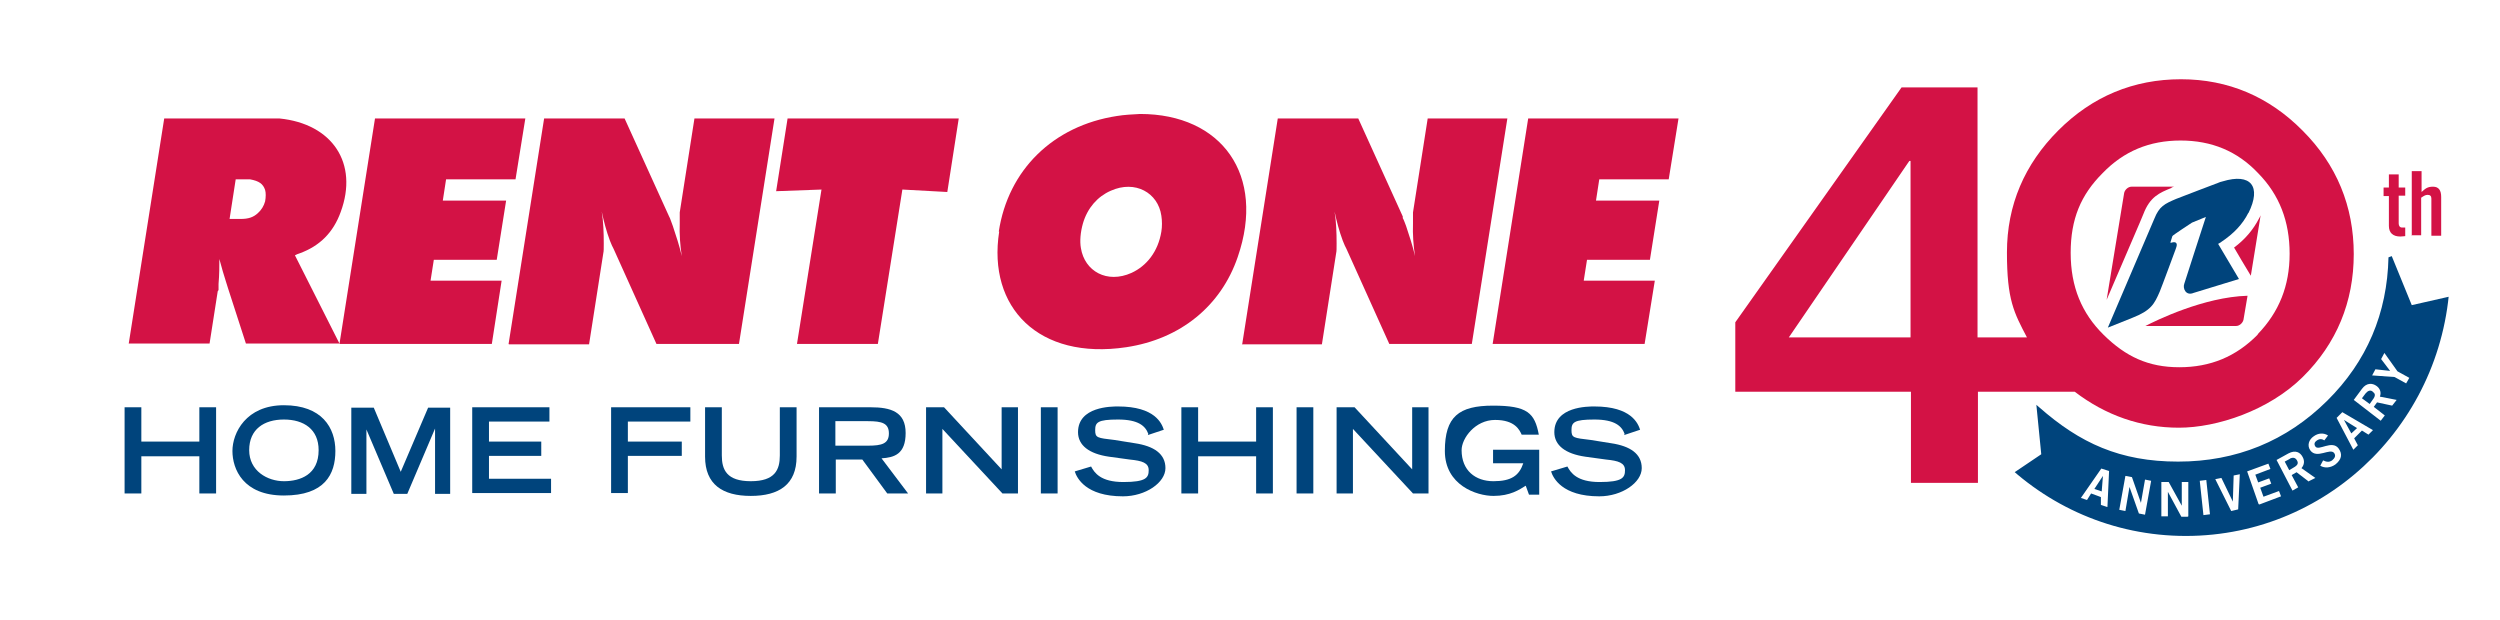
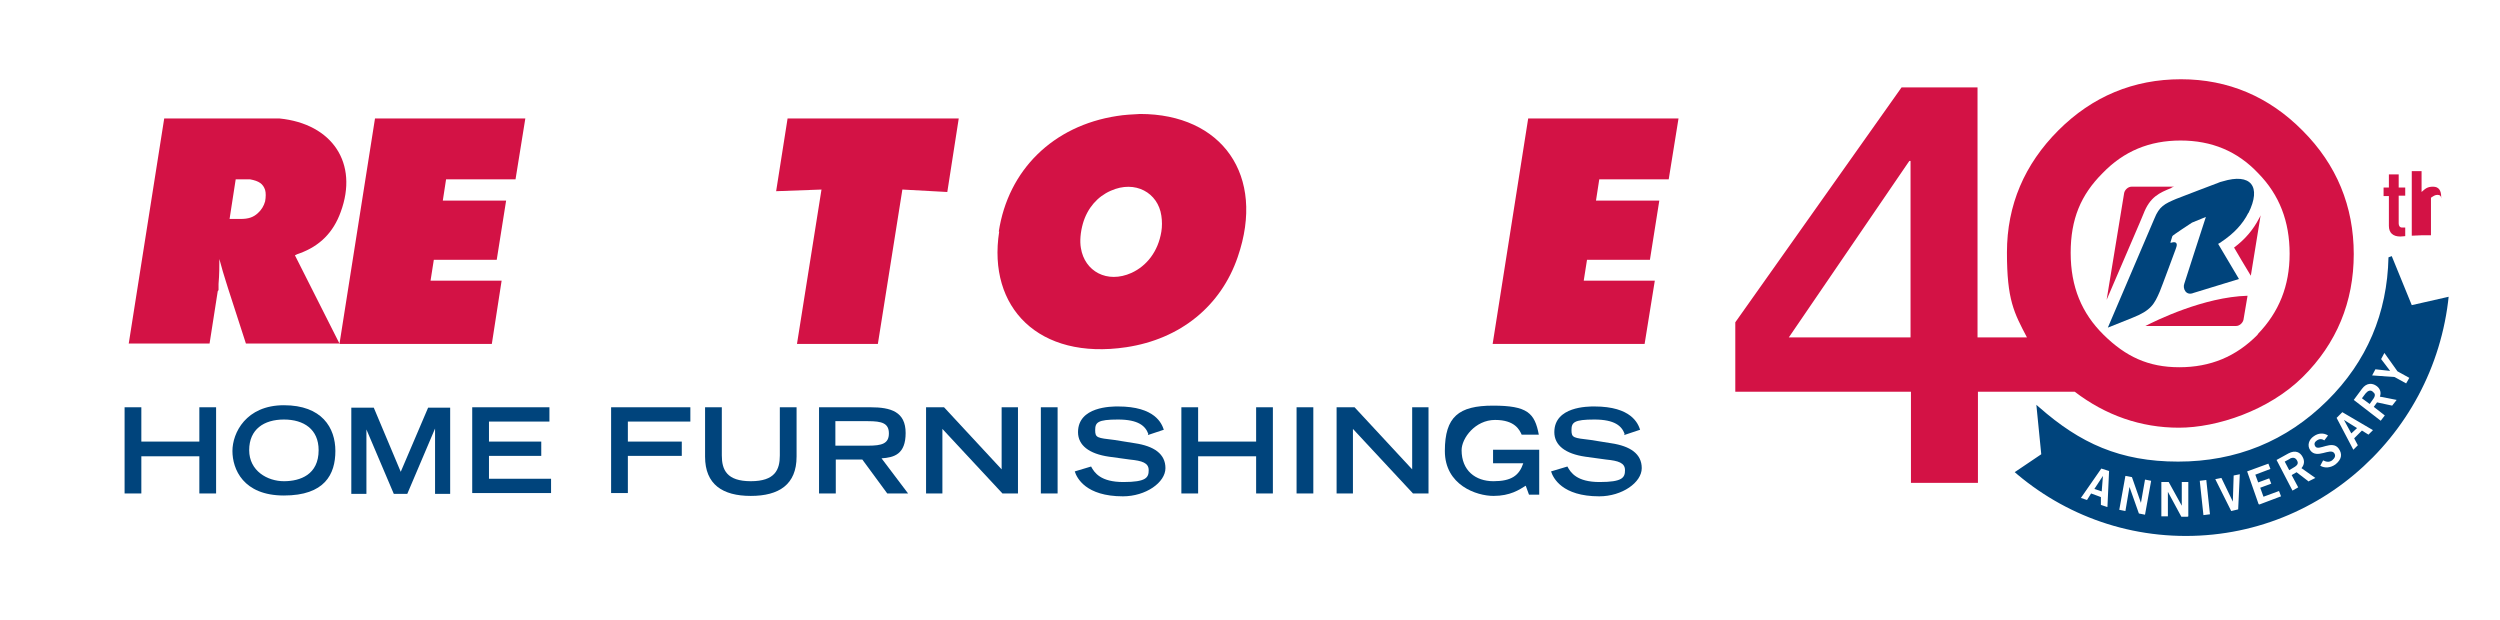
<svg xmlns="http://www.w3.org/2000/svg" id="Isolation_Mode" version="1.1" viewBox="0 0 612 151.8">
  <defs>
    <style>
      .st0 {
        fill: none;
      }

      .st1 {
        fill: #00447c;
      }

      .st2 {
        fill: #d31245;
      }

      .st3 {
        clip-path: url(#clippath);
      }
    </style>
    <clipPath id="clippath">
      <ellipse class="st0" cx="535.1" cy="65.6" rx="64.7" ry="65.6" />
    </clipPath>
  </defs>
  <g>
    <path class="st2" d="M31.5,84.2l8.7-55.2h26c.8,0,1.5,0,2.2,0,13,1.3,19.4,11,15,22.9-1.8,5-5.1,8.3-10,10.1-.4.1-.8.3-1.2.5l10.9,21.6h-22.9l-4.4-13.6-.5-1.6c-.5-1.5-1-3.3-1.6-5.5,0,1.8,0,3.8-.2,6.1v1.5c0,0-.2.3-.2.3l-2,12.8h-19.8ZM58.9,53.6c1.9,0,3.1-.4,4.2-1.4.9-.8,1.5-1.8,1.8-2.9.2-1.1.2-2.1,0-2.8-.5-1.5-1.5-2.2-3.7-2.6-.3,0-.5,0-.8,0h-2.7l-1.5,9.7h2.7Z" />
    <path class="st2" d="M83.1,84.2l8.7-55.2h36.8l-2.4,14.9h-17l-.8,5.2h15.5l-2.3,14.5h-15.4l-.8,5.1h17.4l-2.4,15.5h-37.2Z" />
-     <path class="st2" d="M124.5,84.2l8.7-55.2h19.7l10.9,24,.2.4.7,1.9c.8,2.4,1.6,4.8,2.2,7.4-.4-2.6-.6-5.3-.5-8,0-1.9,0-2.4,0-2.7l3.6-23h19.6l-8.7,55.2h-20.2l-10.5-23.3-.4-.8-.5-1.2c-.9-2.4-1.5-4.8-2-7.1.4,2.4.5,5.1.5,7.8,0,1.3,0,1.9-.1,2.3l-3.5,22.4h-19.6Z" />
    <path class="st2" d="M190,46.8l2.8-17.8h41.9l-2.8,18-11-.6-6,37.8h-19.8l6-37.8-11,.4Z" />
    <path class="st2" d="M244.5,56.7c2.3-15.1,13.3-25.9,28.9-28.3,1.8-.3,3.8-.4,5.7-.5,20,0,30.8,15,23.9,35-4.1,12-14,20.1-27.3,22.1-21.4,3.2-34-9.7-31.1-28.3ZM277,66.8c3.7-1.7,6.5-5.2,7.3-10.1.2-1.2.2-2.6,0-3.9-.8-5.6-6.4-8.8-12.4-6.1-3.2,1.4-5.7,4.2-6.8,8-.6,2.1-.8,4.3-.5,6,.9,5.7,6.4,8.8,12.4,6.1Z" />
-     <path class="st2" d="M304.1,84.2l8.7-55.2h19.7l10.9,24v.4c.1,0,.8,1.9.8,1.9.8,2.4,1.6,4.8,2.2,7.4-.4-2.6-.6-5.3-.5-8,0-1.9,0-2.4,0-2.7l3.6-23h19.5l-8.7,55.2h-20.2l-10.5-23.3-.4-.8-.5-1.2c-.9-2.4-1.5-4.8-2-7.1.4,2.4.5,5.1.5,7.8,0,1.3,0,1.9-.1,2.3l-3.5,22.4h-19.6Z" />
    <path class="st2" d="M365.4,84.2l8.7-55.2h36.8l-2.4,14.9h-17l-.8,5.2h15.5l-2.3,14.5h-15.4l-.8,5.1h17.4l-2.5,15.5h-37.2Z" />
  </g>
  <path class="st2" d="M390.9,69.5c.6,0,1.2.2,1.7.5.6.3,1,.7,1.3,1.3.3.6.5,1.2.5,1.8s-.2,1.2-.5,1.8c-.3.6-.7,1-1.3,1.3-.6.3-1.1.5-1.8.5s-1.2-.2-1.8-.5c-.6-.3-1-.7-1.3-1.3-.3-.6-.5-1.1-.5-1.8s.2-1.2.5-1.8c.3-.6.8-1,1.3-1.3.6-.3,1.1-.5,1.7-.5M390.9,70.2c-.5,0-1,.1-1.4.4-.4.2-.8.6-1.1,1-.3.5-.4.9-.4,1.4s.1,1,.4,1.4c.3.4.6.8,1.1,1.1.5.3.9.4,1.4.4s1-.1,1.4-.4c.4-.3.8-.6,1-1.1.3-.5.4-.9.4-1.4s-.1-1-.4-1.4c-.3-.5-.6-.8-1.1-1-.4-.2-.9-.4-1.4-.4M389.3,75v-3.8h.8c.7,0,1.1,0,1.2,0,.3,0,.4,0,.6.2.1,0,.3.2.4.4,0,.2.1.3.1.5s0,.5-.3.7c-.2.2-.4.3-.7.4.1,0,.2,0,.3.1,0,0,.1.1.3.3,0,0,.1.2.3.5l.4.8h-.9l-.3-.6c-.2-.4-.4-.7-.5-.8-.1-.1-.3-.2-.5-.2h-.2v1.5h-.8ZM390,72.8h.3c.4,0,.7,0,.8,0,.1,0,.2,0,.3-.2,0,0,0-.2,0-.3s0-.2,0-.3c0,0-.1-.1-.3-.2-.1,0-.4,0-.8,0h-.3v1Z" />
  <g>
    <path class="st1" d="M30.5,99.7h4.1v8.4h14.2v-8.4h4.1v21.1h-4.1v-9.1h-14.2v9.1h-4.1v-21.1Z" />
    <path class="st1" d="M69.5,99.2c9.3,0,12.6,5.5,12.6,11.2s-2.6,10.9-12.6,10.9-12.6-6.5-12.6-10.9,3.3-11.2,12.6-11.2ZM78,110.2c0-5.1-3.6-7.5-8.5-7.5s-8.5,2.4-8.5,7.5,4.5,7.6,8.5,7.6,8.5-1.6,8.5-7.6Z" />
    <path class="st1" d="M89.7,104.9h0v16h-3.7v-21.1h5.5l6.6,15.7,6.7-15.7h5.4v21.1h-3.7v-16h0l-6.8,16h-3.3l-6.8-16Z" />
    <path class="st1" d="M115.6,99.7h18.9v3.5h-14.8v4.9h12.8v3.5h-12.8v5.6h15.2v3.5h-19.3v-21.1Z" />
    <path class="st1" d="M149.6,99.7h19.4v3.5h-15.3v4.9h13.2v3.5h-13.2v9.1h-4.1v-21.1Z" />
    <path class="st1" d="M195,111.8c0,6.8-4.3,9.6-11.2,9.6s-11.2-2.8-11.2-9.6v-12.1h4.1v11.8c0,3.5,1.2,6.3,7.1,6.3s7.1-2.8,7.1-6.3v-11.8h4.1v12.1Z" />
    <path class="st1" d="M200.4,99.7h12.7c5,0,8.6,1.1,8.6,6.3s-2.8,6-5.9,6.2l6.5,8.6h-5.1l-6.1-8.3h-6.5v8.3h-4.1v-21.1ZM212.5,109.1c3.4,0,5.1-.5,5.1-3s-1.7-3-5.1-3h-8v6h8Z" />
    <path class="st1" d="M226.7,99.7h4.4l14.1,15.2v-15.2h4v21.1h-3.8l-14.7-15.8v15.8h-4v-21.1Z" />
    <path class="st1" d="M254.8,99.7h4.1v21.1h-4.1v-21.1Z" />
    <path class="st1" d="M281.1,106.2c-.7-1.9-2.4-3.5-7.4-3.5s-5.6.7-5.6,2.6.5,1.9,4.7,2.4l5,.8c4.7.7,7.5,2.6,7.5,6.1s-4.8,6.9-10.4,6.9c-9.1,0-11.3-4.5-11.8-6.1l4-1.2c.8,1.5,2.3,3.8,7.9,3.8s6.2-1.1,6.2-2.9-1.6-2.3-4.6-2.6l-5.1-.7c-4.9-.7-7.6-2.8-7.6-6,0-6.3,8.2-6.3,9.8-6.3,9.1,0,10.7,4.2,11.2,5.7l-3.9,1.3Z" />
    <path class="st1" d="M289.2,99.7h4.1v8.4h14.2v-8.4h4.1v21.1h-4.1v-9.1h-14.2v9.1h-4.1v-21.1Z" />
    <path class="st1" d="M317.4,99.7h4.1v21.1h-4.1v-21.1Z" />
    <path class="st1" d="M327.2,99.7h4.4l14.1,15.2v-15.2h4v21.1h-3.8l-14.7-15.8v15.8h-4v-21.1Z" />
    <path class="st1" d="M376.8,110v11.1h-2.5l-.8-2.2c-1.6,1-3.8,2.5-7.9,2.5s-11.9-2.6-11.9-11,3.4-11.1,11.8-11.1,10.2,1.8,11.2,7.1h-4.2c-.5-1.1-1.6-3.6-6.5-3.6s-8.2,4.5-8.2,7.4c0,5,3.4,7.6,7.8,7.6s6.3-1.4,7.3-4.4h-7.4v-3.3h11.3Z" />
    <path class="st1" d="M397.7,106.2c-.7-1.9-2.4-3.5-7.4-3.5s-5.6.7-5.6,2.6.5,1.9,4.7,2.4l5,.8c4.7.7,7.5,2.6,7.5,6.1s-4.8,6.9-10.4,6.9c-9.1,0-11.3-4.5-11.8-6.1l4-1.2c.8,1.5,2.3,3.8,7.9,3.8s6.2-1.1,6.2-2.9-1.6-2.3-4.6-2.6l-5.1-.7c-4.9-.7-7.6-2.8-7.6-6,0-6.3,8.2-6.3,9.8-6.3,9.1,0,10.7,4.2,11.2,5.7l-3.9,1.3Z" />
  </g>
  <path class="st2" d="M563.7,32c-8.2-8.3-18.2-12.6-29.8-12.6s-21.7,4.2-30,12.5c-8.3,8.3-12.6,18.3-12.6,29.9s1.7,14.7,4.9,20.8h-12.1V21.4h-18.6l-40.7,57.5v17h43v22.3h16.4v-22.3h23.7c7.6,5.8,16.2,8.8,25.5,8.8s22-4.2,30.3-12.4c8.3-8.2,12.5-18.4,12.5-30.1s-4.2-21.9-12.5-30.2ZM467.7,82.6h-29.8l29.5-43.2h.3v43.2ZM552.7,81.9c-5.3,5.4-11.6,8-19.2,8s-13.1-2.6-18.5-7.9c-5.4-5.3-8.1-11.8-8.1-20.1s2.5-14.2,7.8-19.5c5.2-5.4,11.5-8,19.1-8s13.9,2.6,19,8c5.2,5.3,7.7,11.8,7.7,19.7s-2.6,14.3-7.8,19.7Z" />
  <g class="st3">
    <g>
      <path class="st1" d="M601.4,72.2l-11,2.5-4.9-12-.8.3c-.3,13.7-5.3,25.5-15,35.1-10,9.9-22.3,14.9-36.5,14.9s-24-4.5-34-13.3c-.2-.2-.5-.4-.7-.6h0s1.2,12.1,1.2,12.1l-8.6,5.8,3.3,13.7,26.6,15.7,35.1-.4,42.1-9.1,15.5-57.2-12.3-7.5ZM515.8,124.1l-1.5-.5v-1.9c.1,0-2.4-.9-2.4-.9l-1,1.6-1.5-.5,5-7.2,1.9.6-.4,8.8ZM525.1,126l-1.5-.3-2.3-6.5h0s-1,5.9-1,5.9l-1.5-.3,1.5-8.3,1.6.3,2.2,6.3h0s1-5.7,1-5.7l1.5.3-1.5,8.3ZM535.5,126.5h-1.5s-3.3-6.1-3.3-6.1h0v6c0,0-1.6,0-1.6,0v-8.4c.1,0,1.8,0,1.8,0l3.2,5.8h0v-5.8c0,0,1.6,0,1.6,0v8.4ZM539.4,126.1l-.9-8.4,1.6-.2.9,8.4-1.6.2ZM547.9,124.7l-1.7.4-3.9-7.8,1.5-.3,2.8,5.8h0s.2-6.4.2-6.4l1.5-.3-.4,8.7ZM552.9,123.4l-2.8-8,5.2-1.9.5,1.3-3.7,1.4.7,1.9,2.7-1,.5,1.3-2.7,1,.8,2.2,3.8-1.4.5,1.3-5.3,2ZM565.2,117.9l-3-2.3-1.2.7,1.6,3-1.4.8-3.9-7.5,2.9-1.6c1.7-.9,2.9-.3,3.5.9.5.9.4,1.9-.3,2.7l3.4,2.4-1.6.8ZM571.7,113.7c-1.1.8-2.6,1-3.7.3l.7-1.3c.8.4,1.5.5,2.2,0,.6-.5,1-1.1.5-1.8-1-1.3-4.2,1.5-5.8-.6-.9-1.2-.4-2.7.8-3.5,1.1-.8,2.4-.9,3.5-.2l-.9,1.2c-.6-.4-1.2-.4-1.8,0-.6.4-.8.9-.4,1.5.8,1.2,4.1-1.7,5.7.5,1,1.4.7,2.7-.8,3.9ZM579.8,106.4l-1.6-1-1.9,1.9.9,1.7-1.1,1.1-4.1-7.8,1.4-1.4,7.5,4.4-1.1,1.1ZM585.6,99.3l-3.7-.8-.8,1.1,2.7,2.1-1,1.3-6.6-5.1,2-2.7c1.1-1.5,2.5-1.5,3.6-.7.8.6,1.2,1.5.8,2.6l4.1.8-1.1,1.4ZM589.1,93.9l-2.9-1.6-5.5-.4.8-1.5,3.6.4-2.2-2.9.8-1.5,3.2,4.5,2.9,1.6-.8,1.4Z" />
      <path class="st1" d="M560.6,112.3l-1.3.7,1.1,2.1,1-.6c1.1-.6,1.3-1.1.9-1.8-.4-.7-1-.8-1.8-.4Z" />
      <path class="st1" d="M580.9,95.9c-.6-.5-1.2-.3-1.8.4l-.9,1.2,1.9,1.4.7-1c.8-1,.7-1.6,0-2Z" />
      <polygon class="st1" points="514.5 120.3 514.8 116.5 514.8 116.5 512.7 119.7 514.5 120.3" />
      <polygon class="st1" points="577 104.8 573.8 102.8 573.8 102.8 575.6 106.1 577 104.8" />
    </g>
  </g>
  <g>
    <path class="st2" d="M583.5,47.9v-2h1.3v-3.2h2.4v3.2h1.6v2h-1.6v6.8c0,.6.3,1,.8,1h.8v2.1c-.3,0-.6.1-1.2.1-1.8,0-2.8-.9-2.8-2.6v-7.3h-1.3Z" />
-     <path class="st2" d="M590.4,57.7v-15.8h2.4v5.1c.9-.8,1.4-1.3,2.8-1.3s2,.9,2,2.5v9.5h-2.4v-9.1c0-.6-.3-.9-.9-.9s-1,.3-1.6.7v9.2h-2.4Z" />
+     <path class="st2" d="M590.4,57.7v-15.8h2.4v5.1c.9-.8,1.4-1.3,2.8-1.3s2,.9,2,2.5v9.5v-9.1c0-.6-.3-.9-.9-.9s-1,.3-1.6.7v9.2h-2.4Z" />
  </g>
  <g>
    <path class="st1" d="M550.4,52.1c-1.4,2.8-3.6,5.1-6.6,7.1-.2.2-.5.3-.8.5l5.1,8.6-11.1,3.4c-1.9.8-2.7-1.1-2.3-2.2.1-.4,5.3-16.4,5.3-16.4l-3.4,1.4s-4.9,3.2-4.8,3.3l-.5,1.6h.2c0,0,0,0,0,0h.1c.9-.3,1.5,0,1.2,1l-.2.6s-3.5,9.5-3.9,10.4c-1.3,3-2.1,4.6-6.7,6.4l-6,2.4s11.2-26.2,11.4-26.7c1.2-3,2.5-3.6,5.3-4.8.7-.3,10.2-3.9,10.2-3.9.4-.2.8-.3,1.2-.4,6.9-2.1,9.6,1.2,6.3,7.8Z" />
    <path class="st2" d="M531.6,45.9c0,0,.3-.1.6-.2h-10.4c-.8,0-1.6.7-1.8,1.5l-4.3,26.2c4.1-9.6,8.8-20.4,9-21,1.6-4.2,3.9-5.2,6.9-6.4ZM553,53.5h0,0s0,0,0,0c-1.4,2.7-3.4,5.1-6.1,7.1.9,1.6,2.9,4.9,4.1,6.9l2.4-14.8c-.1.2-.2.5-.4.8ZM547.4,79.8c.8,0,1.6-.7,1.8-1.5l1-5.9c-10.7.3-22.5,6.1-25,7.4h22.3Z" />
  </g>
</svg>